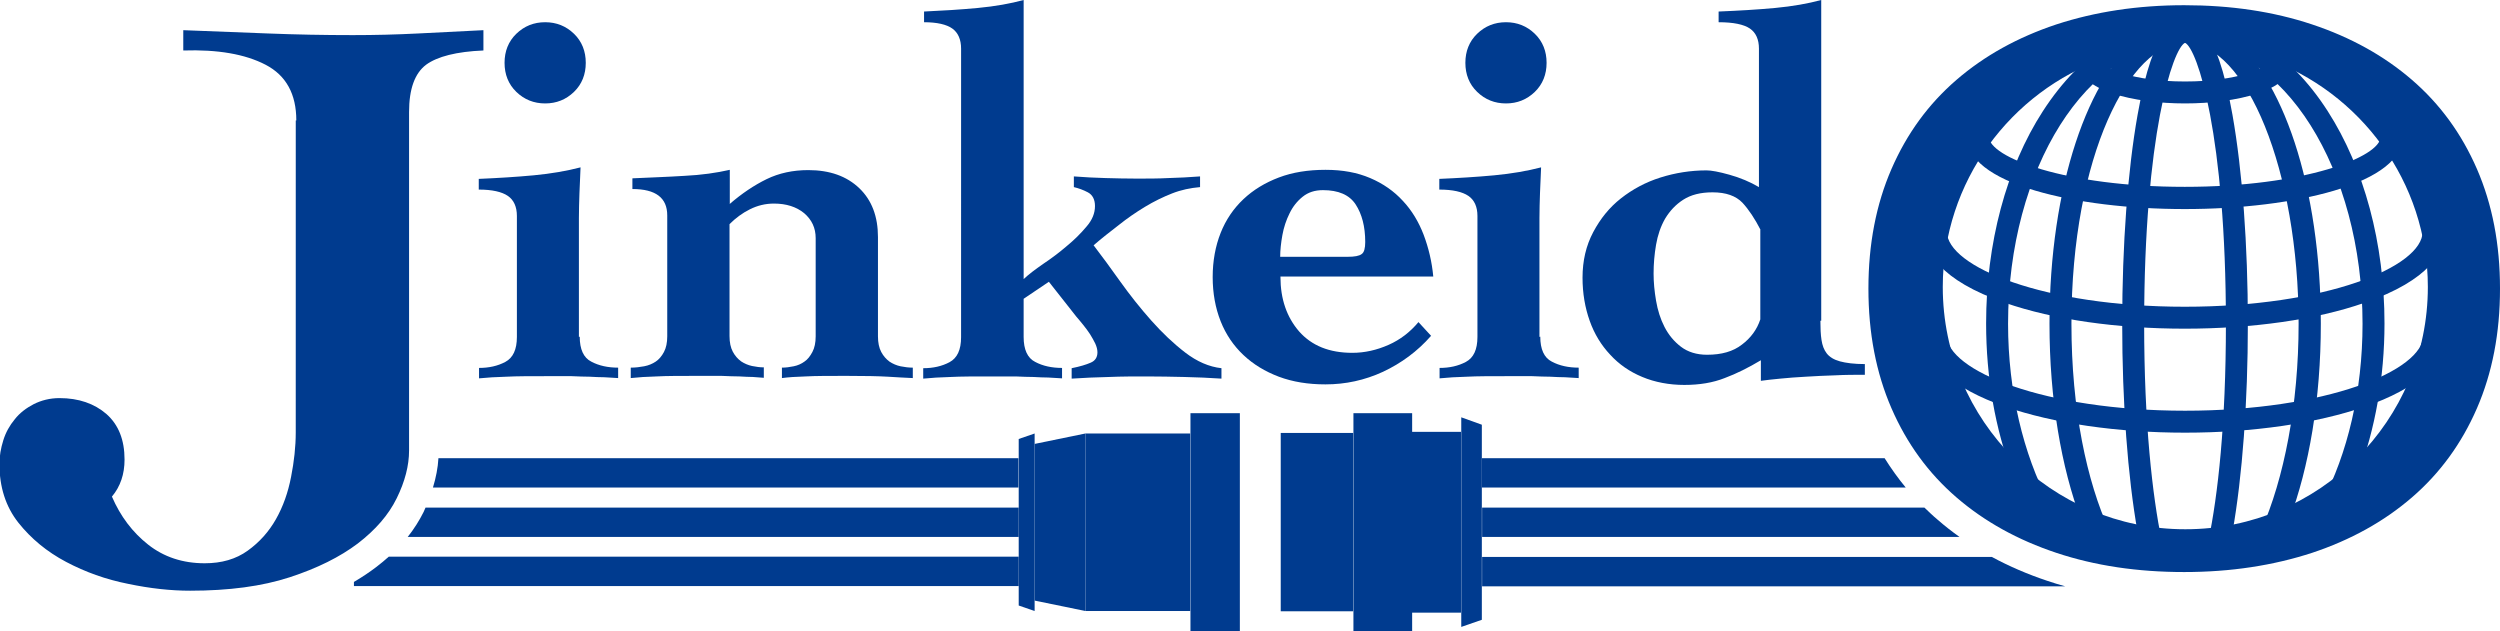
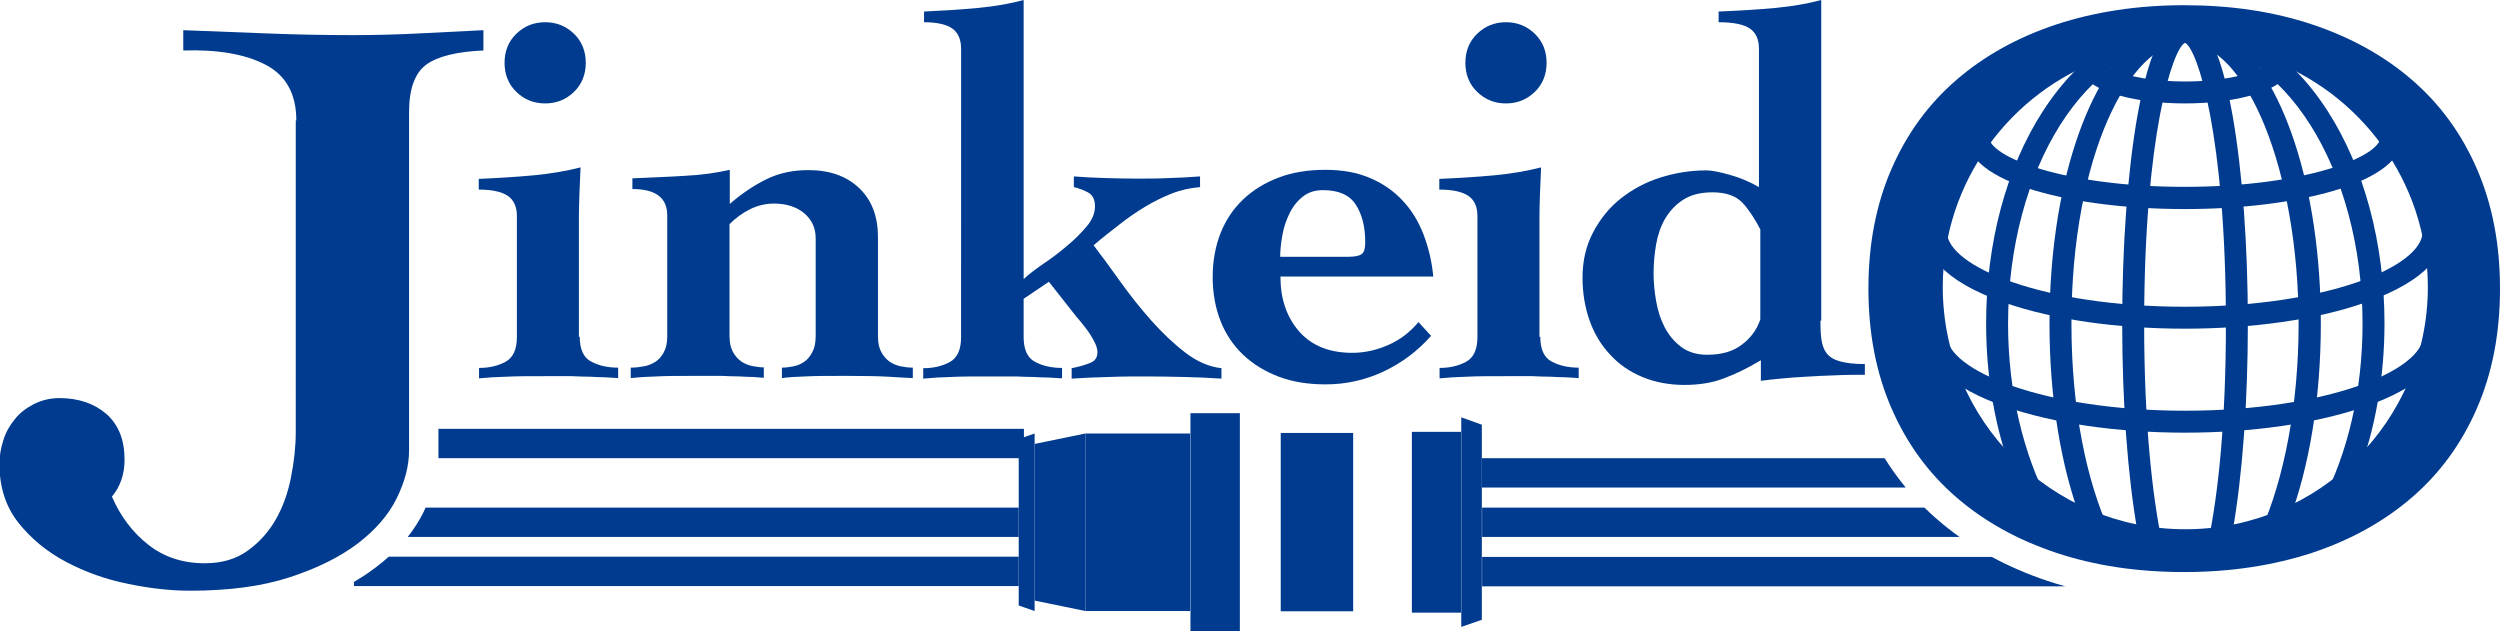
<svg xmlns="http://www.w3.org/2000/svg" id="_レイヤー_2" data-name="レイヤー_2" version="1.1" viewBox="0 0 91.12 23">
  <defs>
    <style>
      .st0 {
        fill: #003b8f;
      }
    </style>
  </defs>
  <g>
    <rect class="st0" x="43.39" y="15.06" width="1.8" height="7.94" />
    <rect class="st0" x="39.56" y="15.8" width="3.82" height="6.47" />
    <polygon class="st0" points="37.71 16.18 39.56 15.8 39.56 22.27 37.71 21.89 37.71 16.18" />
    <polygon class="st0" points="37.13 16 37.71 15.8 37.71 22.27 37.13 22.07 37.13 16" />
    <rect class="st0" x="46.68" y="15.78" width="2.64" height="6.5" />
-     <rect class="st0" x="49.33" y="15.06" width="2.14" height="7.94" />
    <rect class="st0" x="51.46" y="15.74" width="1.79" height="6.59" />
    <polygon class="st0" points="54.01 15.48 53.26 15.21 53.26 22.85 54.01 22.59 54.01 15.48" />
-     <path class="st0" d="M15.98,16.7c-.02.35-.09.71-.2,1.07h21.34v-1.07H15.98Z" />
+     <path class="st0" d="M15.98,16.7h21.34v-1.07H15.98Z" />
    <path class="st0" d="M68.7,16.7h-14.69v1.07h15.45c-.28-.34-.53-.69-.77-1.07Z" />
    <path class="st0" d="M15.51,18.5c-.02.05-.05.11-.07.16-.16.32-.35.62-.58.91h22.27v-1.07H15.51Z" />
    <path class="st0" d="M14.17,20.29c-.15.13-.3.26-.46.38-.25.19-.52.37-.81.54v.15h24.23v-1.07H14.17Z" />
    <path class="st0" d="M70.62,18.94c-.17-.14-.32-.29-.48-.44h-16.12v1.07h17.4c-.28-.2-.55-.41-.8-.63Z" />
    <path class="st0" d="M74.62,21.17c-.72-.24-1.39-.53-2.02-.87h-18.58v1.07h21.25c-.22-.06-.44-.13-.65-.2Z" />
  </g>
  <g>
    <g>
      <path class="st0" d="M10.8,4.39c0-.96-.37-1.64-1.12-2.03-.75-.39-1.75-.56-3-.52v-.74c1.05.04,2.08.08,3.09.12,1.02.04,2.05.06,3.09.06.8,0,1.59-.02,2.38-.06.79-.04,1.58-.08,2.38-.12v.74c-.98.04-1.68.22-2.09.52-.41.31-.62.88-.62,1.72v12.34c0,.55-.15,1.13-.45,1.74-.3.61-.77,1.15-1.42,1.65-.65.49-1.47.9-2.48,1.23-1.01.33-2.22.49-3.63.49-.7,0-1.45-.08-2.26-.25-.81-.16-1.56-.43-2.26-.8-.7-.37-1.28-.85-1.74-1.43-.46-.58-.69-1.3-.69-2.14,0-.29.05-.57.14-.86.09-.29.23-.54.42-.77.18-.23.42-.41.69-.55.28-.14.59-.22.94-.22.7,0,1.27.2,1.71.58.44.39.66.94.66,1.66,0,.53-.15.98-.46,1.35.31.72.75,1.3,1.32,1.75.57.45,1.26.68,2.06.68.62,0,1.14-.15,1.57-.46.43-.31.77-.69,1.03-1.15.26-.46.44-.97.55-1.54.11-.56.17-1.1.17-1.62V4.39Z" />
      <path class="st0" d="M21.13,12.27c0,.46.14.77.42.91.28.15.61.22.98.22v.38c-.17-.01-.33-.02-.5-.03-.17,0-.35-.01-.54-.02-.19,0-.41-.01-.66-.02-.24,0-.53,0-.87,0-.63,0-1.13,0-1.5.02-.37.01-.71.03-1,.06v-.38c.36,0,.68-.07.96-.22.28-.15.42-.45.42-.91v-4.41c0-.33-.11-.58-.33-.73-.22-.15-.57-.23-1.06-.23v-.39c.69-.03,1.36-.07,2-.13.64-.06,1.21-.16,1.71-.29-.01.32-.03.64-.04.94-.01.31-.02.61-.02.91v4.33ZM19.87.81c.41,0,.76.14,1.05.42.29.28.43.64.43,1.06s-.14.78-.43,1.06c-.29.28-.64.42-1.05.42s-.76-.14-1.05-.42c-.29-.28-.43-.64-.43-1.06s.14-.78.43-1.06c.29-.28.64-.42,1.05-.42Z" />
      <path class="st0" d="M26.59,7.44c.45-.39.9-.69,1.35-.91.45-.22.96-.33,1.52-.33.78,0,1.4.22,1.86.66.46.44.68,1.04.68,1.78v3.62c0,.23.04.42.12.57.08.15.18.26.3.35.12.08.26.14.4.17.15.03.3.05.45.05v.38c-.27-.01-.57-.03-.91-.05-.34-.02-.84-.03-1.51-.03-.63,0-1.12,0-1.48.02-.36.01-.65.03-.87.06v-.38c.14,0,.29-.02.43-.05.15-.03.28-.09.39-.17.12-.08.21-.2.29-.35.08-.15.12-.34.12-.57v-3.58c0-.37-.14-.67-.42-.91-.28-.23-.65-.35-1.1-.35-.31,0-.6.07-.88.21-.28.14-.52.32-.74.54v4.08c0,.23.04.42.12.57.08.15.18.26.3.35.12.08.26.14.4.17.15.03.29.05.43.05v.38c-.13-.01-.26-.02-.4-.03-.14,0-.31-.01-.49-.02-.19,0-.4-.01-.65-.02-.24,0-.53,0-.87,0-.63,0-1.13,0-1.49.02-.37.01-.68.03-.95.06v-.38c.17,0,.33-.02.49-.05.16-.03.3-.09.42-.17.12-.08.22-.2.3-.35.08-.15.12-.34.12-.57v-4.41c0-.64-.42-.96-1.27-.96v-.39c.63-.03,1.26-.05,1.89-.09.63-.03,1.18-.11,1.66-.22v1.23Z" />
      <path class="st0" d="M37.29,10.19c.19-.18.44-.37.73-.57.3-.2.58-.41.86-.65.28-.23.52-.47.72-.71.21-.24.31-.49.31-.75,0-.24-.09-.41-.26-.5-.17-.09-.34-.15-.51-.19v-.39c.39.03.77.05,1.15.06.38.01.76.02,1.15.02s.77,0,1.15-.02c.38-.01.76-.03,1.15-.06v.39c-.35.03-.69.1-1.02.23-.33.13-.66.29-.99.49-.33.2-.65.42-.95.66-.31.24-.62.48-.92.74.3.39.62.83.97,1.32.35.49.73.97,1.13,1.42.4.45.81.84,1.24,1.17.43.33.87.52,1.32.57v.38c-.45-.03-.9-.05-1.36-.06-.46-.01-.91-.02-1.36-.02s-.92,0-1.38.02c-.46.01-.91.03-1.36.06v-.38c.3-.06.53-.13.69-.2.17-.07.25-.2.25-.38,0-.1-.03-.21-.08-.32-.05-.11-.12-.22-.19-.34-.08-.12-.16-.23-.25-.34-.09-.11-.17-.21-.25-.3l-1-1.27-.92.62v1.39c0,.46.14.77.42.91.28.15.61.22.98.22v.38c-.17-.01-.33-.02-.5-.03-.17,0-.35-.01-.54-.02-.19,0-.41-.01-.65-.02-.24,0-.53,0-.87,0-.63,0-1.13,0-1.5.02-.37.01-.71.03-1,.06v-.38c.36,0,.68-.07.96-.22.28-.15.42-.45.42-.91V1.77c0-.33-.11-.58-.32-.73-.21-.15-.56-.23-1.03-.23v-.39c.67-.03,1.32-.07,1.96-.13.64-.06,1.19-.16,1.67-.29v10.19Z" />
      <path class="st0" d="M46.67,10.09c0,.81.23,1.47.68,1.99.46.52,1.1.78,1.94.78.45,0,.89-.1,1.32-.29.43-.19.79-.47,1.09-.83l.46.5c-.5.57-1.09,1-1.75,1.31-.67.31-1.37.46-2.1.46-.63,0-1.19-.09-1.7-.28-.5-.19-.93-.45-1.29-.79-.36-.34-.64-.75-.83-1.23-.19-.48-.29-1.02-.29-1.61s.1-1.13.29-1.61c.19-.48.47-.89.83-1.23.36-.34.79-.6,1.29-.79.5-.19,1.07-.28,1.7-.28s1.16.1,1.63.3c.47.2.87.48,1.19.83.33.35.58.77.76,1.24.18.48.3.98.35,1.52h-5.57ZM49.11,9.36c.26,0,.43-.03.52-.1.09-.06.13-.21.13-.44,0-.56-.12-1.02-.35-1.37-.23-.35-.63-.52-1.19-.52-.3,0-.54.08-.74.24-.2.16-.36.36-.48.61-.12.24-.21.51-.26.79-.05.28-.08.55-.08.79h2.45Z" />
      <path class="st0" d="M56.14,12.27c0,.46.14.77.42.91.28.15.61.22.98.22v.38c-.17-.01-.33-.02-.5-.03-.17,0-.35-.01-.54-.02-.19,0-.41-.01-.66-.02-.24,0-.53,0-.87,0-.63,0-1.13,0-1.5.02-.37.01-.71.03-1,.06v-.38c.36,0,.68-.07.96-.22.28-.15.42-.45.42-.91v-4.41c0-.33-.11-.58-.33-.73-.22-.15-.57-.23-1.06-.23v-.39c.69-.03,1.36-.07,2-.13.64-.06,1.21-.16,1.71-.29-.01.32-.03.64-.04.94-.01.31-.02.61-.02.91v4.33ZM54.89.81c.41,0,.76.14,1.05.42.29.28.43.64.43,1.06s-.14.78-.43,1.06c-.29.28-.64.42-1.05.42s-.76-.14-1.05-.42c-.29-.28-.43-.64-.43-1.06s.14-.78.43-1.06c.29-.28.64-.42,1.05-.42Z" />
      <path class="st0" d="M66.35,11.69c0,.27.01.51.04.7.03.2.09.36.19.49.1.13.26.23.48.29.22.06.52.1.91.1v.39c-.35,0-.71,0-1.08.02-.37.01-.73.03-1.07.05-.34.02-.65.04-.93.07-.28.03-.52.05-.71.08v-.75c-.45.27-.89.49-1.32.65-.43.17-.92.25-1.47.25s-1.08-.1-1.53-.29c-.46-.19-.85-.46-1.17-.81-.33-.35-.58-.76-.75-1.24-.17-.48-.26-1-.26-1.57,0-.62.13-1.17.39-1.66.26-.49.59-.9,1.01-1.23.42-.33.9-.59,1.44-.76.54-.17,1.1-.26,1.68-.26.17,0,.45.05.84.16.39.11.75.26,1.07.45V1.77c0-.33-.11-.58-.33-.73-.22-.15-.6-.23-1.14-.23v-.39c.73-.03,1.42-.07,2.06-.13.64-.06,1.2-.16,1.68-.29v11.69ZM64.17,8.38c-.21-.41-.43-.74-.66-.99-.24-.25-.6-.38-1.09-.38-.44,0-.79.09-1.07.27-.28.18-.49.41-.66.69-.16.28-.27.6-.33.95-.06.35-.09.7-.09,1.05,0,.31.03.64.09.99.06.35.16.67.31.96.15.29.35.53.6.72.25.19.57.29.95.29.53,0,.95-.12,1.27-.37.32-.24.55-.55.67-.92v-3.27Z" />
      <path class="st0" d="M90.28,6.16c-.56-1.29-1.35-2.37-2.37-3.25-1.02-.88-2.23-1.55-3.64-2.02-1.41-.47-2.96-.7-4.66-.7s-3.25.24-4.66.7c-1.41.47-2.62,1.14-3.64,2.02-1.02.88-1.81,1.96-2.37,3.25-.56,1.29-.84,2.74-.84,4.36s.28,3.07.84,4.36c.56,1.29,1.35,2.37,2.37,3.25,1.02.88,2.23,1.55,3.64,2.02,1.41.47,2.96.7,4.66.7s3.25-.24,4.66-.7c1.41-.47,2.62-1.14,3.64-2.02,1.02-.88,1.81-1.96,2.37-3.25.56-1.29.84-2.74.84-4.36s-.28-3.07-.84-4.36ZM81.1,19.64c-.47.09-.96.14-1.49.14-.64,0-1.24-.07-1.79-.2-4.27-.85-7.48-4.61-7.48-9.12,0-5.14,4.17-9.3,9.3-9.3s9.3,4.17,9.3,9.3c0,4.64-3.4,8.49-7.85,9.19Z" />
    </g>
    <g>
      <path class="st0" d="M79.64.68c-5.39,0-9.77,4.38-9.77,9.77s4.38,9.77,9.77,9.77,9.77-4.38,9.77-9.77S85.03.68,79.64.68ZM79.64,19.29c-4.87,0-8.83-3.96-8.83-8.83,0-3.84,2.47-7.12,5.9-8.33.36-.23,1.34-.57,2.94-.57s2.58.34,2.94.57c3.43,1.21,5.9,4.49,5.9,8.33,0,4.87-3.96,8.83-8.83,8.83Z" />
      <path class="st0" d="M79.64,11.98c-2.47,0-4.79-.33-6.55-.94-2.42-.84-2.93-1.87-2.93-2.6h.8c0,1.29,3.56,2.74,8.67,2.74s8.67-1.44,8.67-2.74h.8c0,.72-.51,1.76-2.93,2.6-1.75.61-4.08.94-6.55.94Z" />
      <path class="st0" d="M79.64,7.62c-2.05,0-3.99-.24-5.45-.67-1.63-.48-2.5-1.16-2.5-1.97h.8c0,.75,2.78,1.83,7.14,1.83s7.14-1.09,7.14-1.83h.8c0,.8-.86,1.48-2.5,1.97-1.46.43-3.39.67-5.45.67Z" />
      <path class="st0" d="M79.64,15.77c-2.47,0-4.8-.34-6.56-.95-1.89-.66-2.93-1.58-2.93-2.61h.8c0,1.3,3.57,2.76,8.69,2.76s8.69-1.45,8.69-2.76h.8c0,1.03-1.04,1.96-2.93,2.61-1.76.61-4.09.95-6.56.95Z" />
      <path class="st0" d="M79.64,3.77c-1.87,0-3.89-.47-3.89-1.51s2.02-1.51,3.89-1.51,3.89.47,3.89,1.51-2.02,1.51-3.89,1.51ZM76.56,2.26c.09.2,1.13.71,3.08.71s3-.51,3.08-.71c-.09-.2-1.13-.71-3.08-.71s-3,.51-3.08.71Z" />
      <path class="st0" d="M85.95,17.29c.62-1.65.96-3.54.96-5.5,0-2.92-.74-5.67-2.07-7.74-.7-1.09-1.52-1.92-2.42-2.48-.87-.27-1.8-.42-2.77-.42s-1.89.15-2.77.42c-.9.56-1.72,1.4-2.42,2.48-1.34,2.07-2.07,4.83-2.07,7.74,0,1.96.33,3.84.96,5.5.41.38.85.72,1.32,1.02-.92-1.77-1.48-4.04-1.48-6.51,0-5.65,2.9-10.24,6.46-10.24s6.46,4.6,6.46,10.24c0,2.47-.55,4.74-1.48,6.51.47-.3.91-.64,1.32-1.02Z" />
      <path class="st0" d="M78.1,1.28c-1.99,1.42-3.4,5.53-3.4,10.52,0,2.75.43,5.24,1.15,7.15.33.15.68.28,1.03.39-.82-1.8-1.38-4.41-1.38-7.54,0-6.13,2.14-10.24,4.14-10.24,2.24,0,4.14,4.69,4.14,10.24,0,2.95-.53,5.65-1.37,7.54.35-.11.69-.24,1.03-.39.72-1.91,1.15-4.4,1.15-7.15,0-4.98-1.4-9.1-3.4-10.52-.5-.08-1.02-.13-1.54-.13s-1.04.05-1.54.13Z" />
      <path class="st0" d="M78.89,1.18c-.33.44-.68,1.31-.98,3.01-.36,2.03-.56,4.73-.56,7.6s.2,5.57.56,7.6c.01.07.03.14.04.21.28.05.56.09.84.12-.34-1.67-.64-4.28-.64-7.92,0-6.85,1.04-10.03,1.49-10.24.45.21,1.49,3.38,1.49,10.24,0,3.65-.29,6.25-.64,7.92.28-.03.57-.07.84-.12.01-.07.03-.14.04-.21.36-2.03.56-4.73.56-7.6s-.2-5.56-.56-7.6c-.3-1.7-.65-2.57-.98-3.01-.25-.02-.5-.03-.75-.03s-.5.01-.75.03Z" />
    </g>
  </g>
</svg>